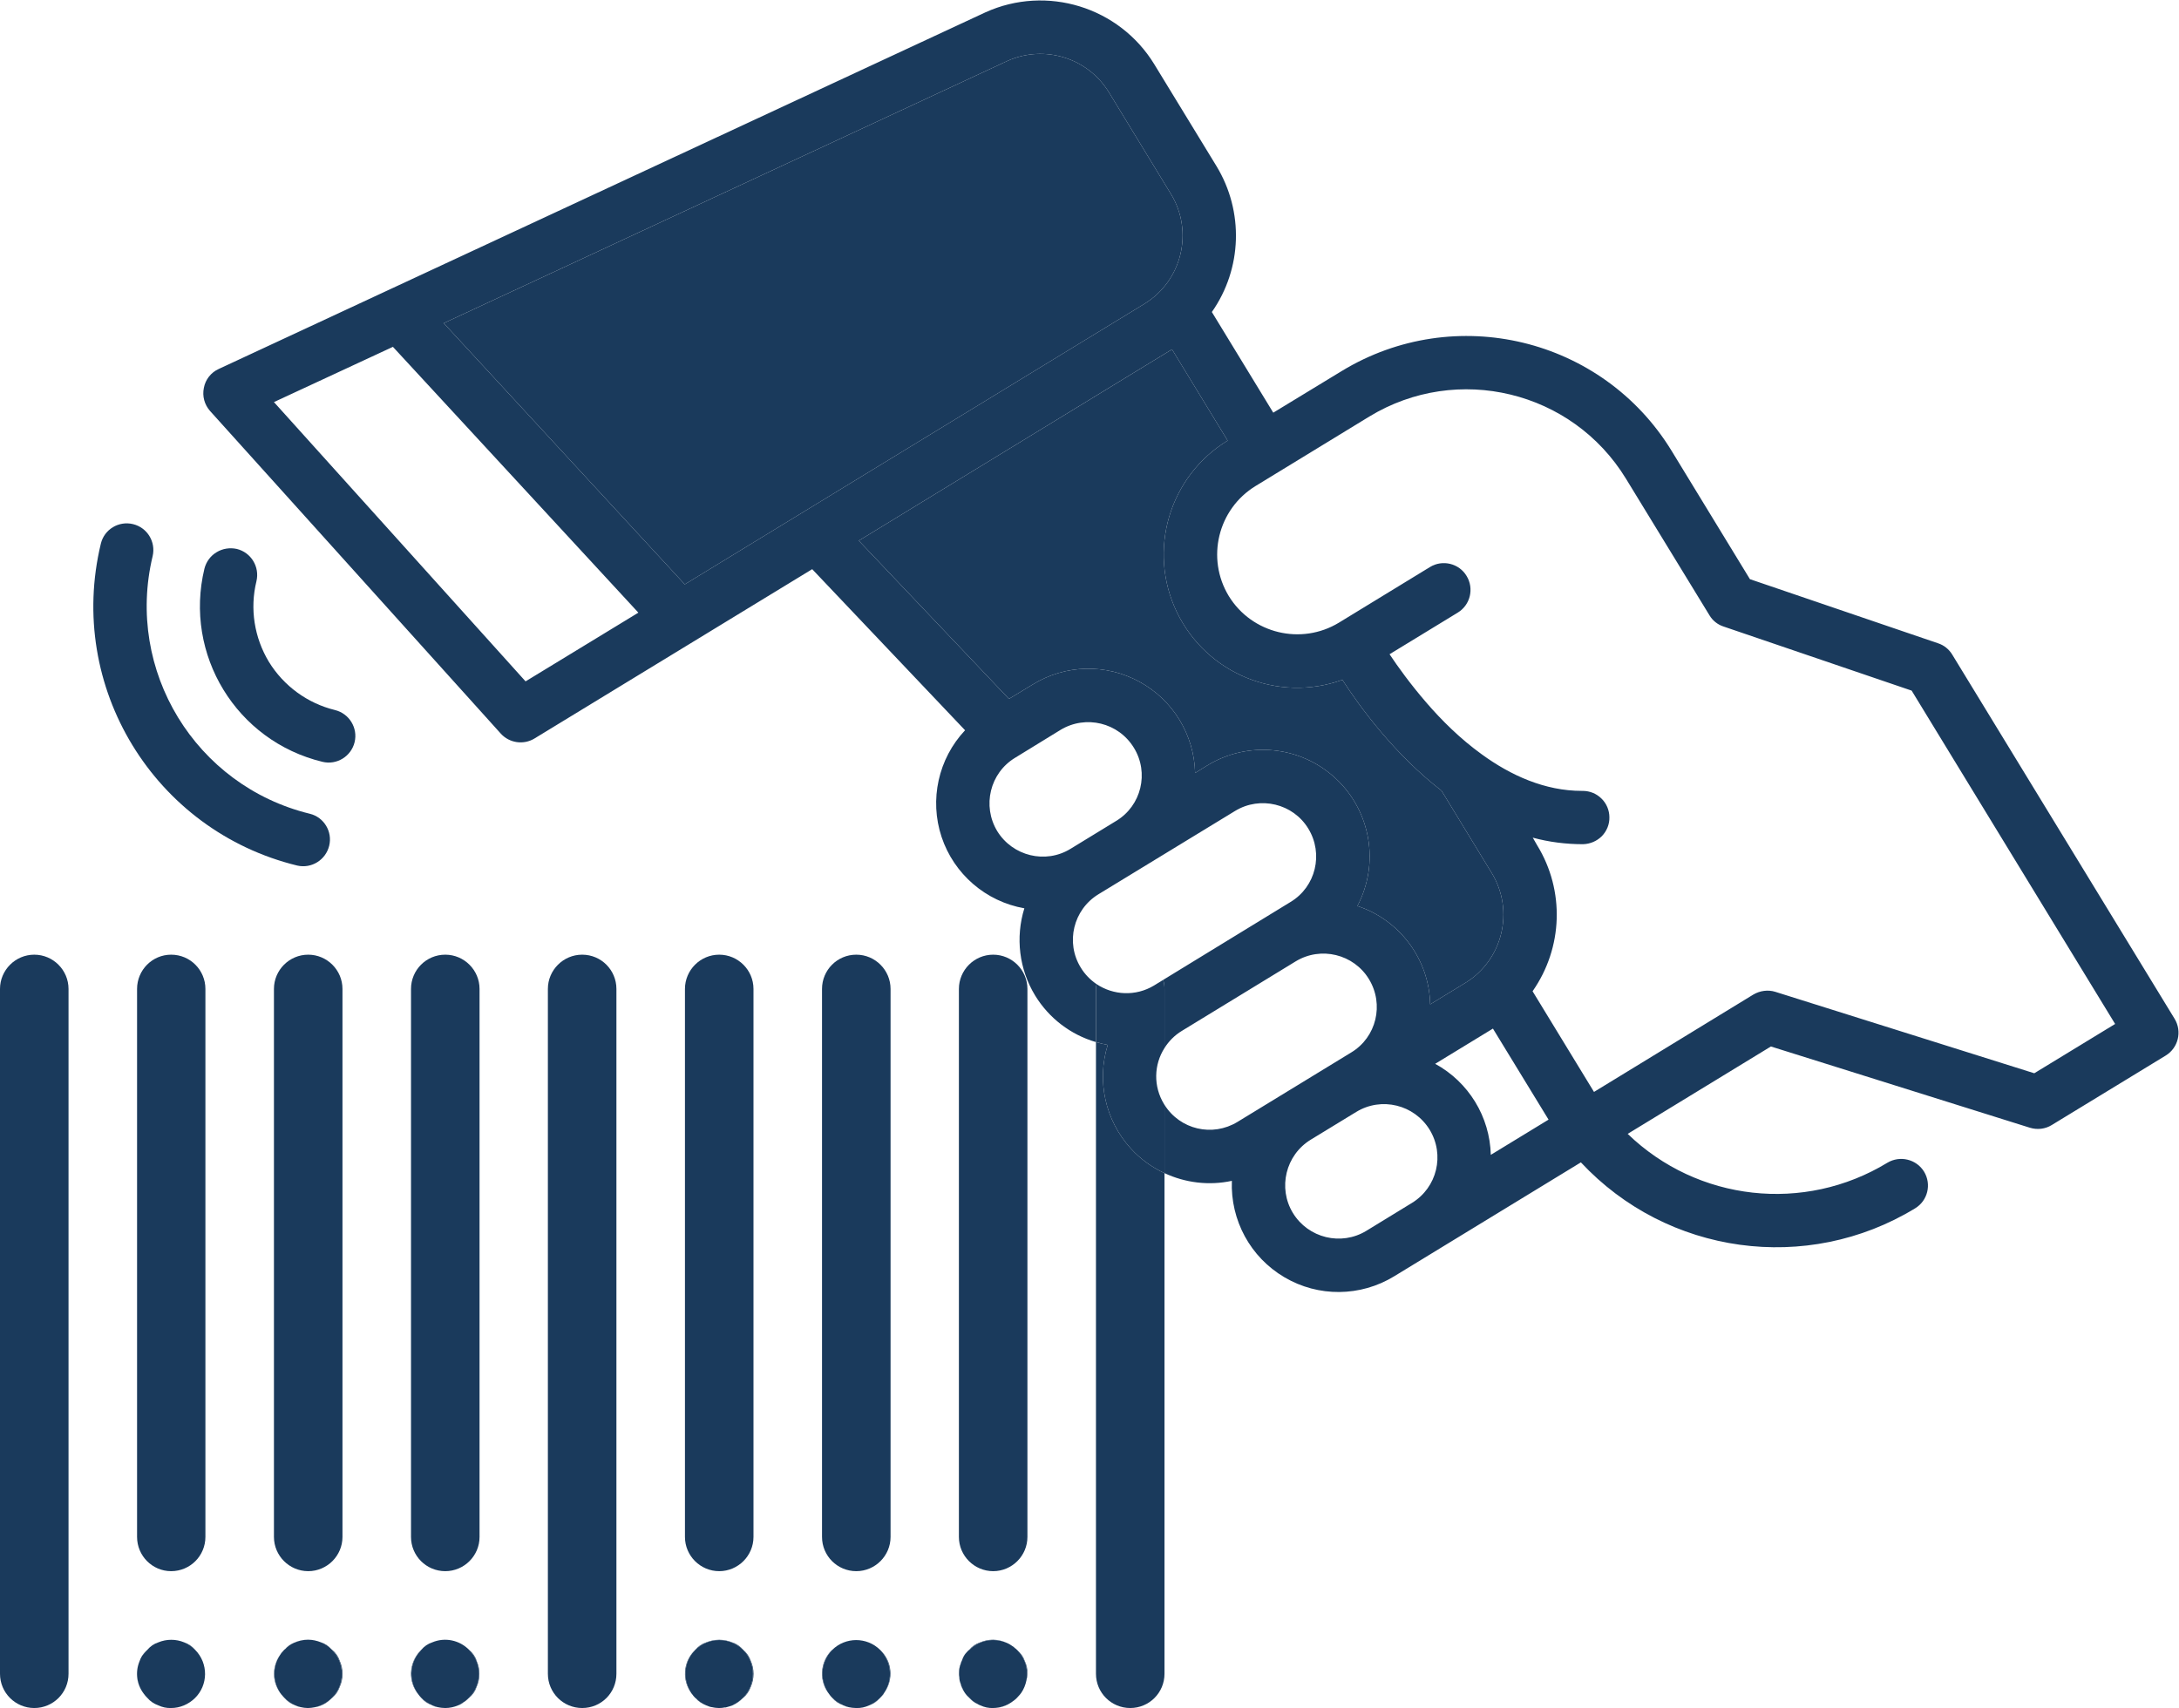
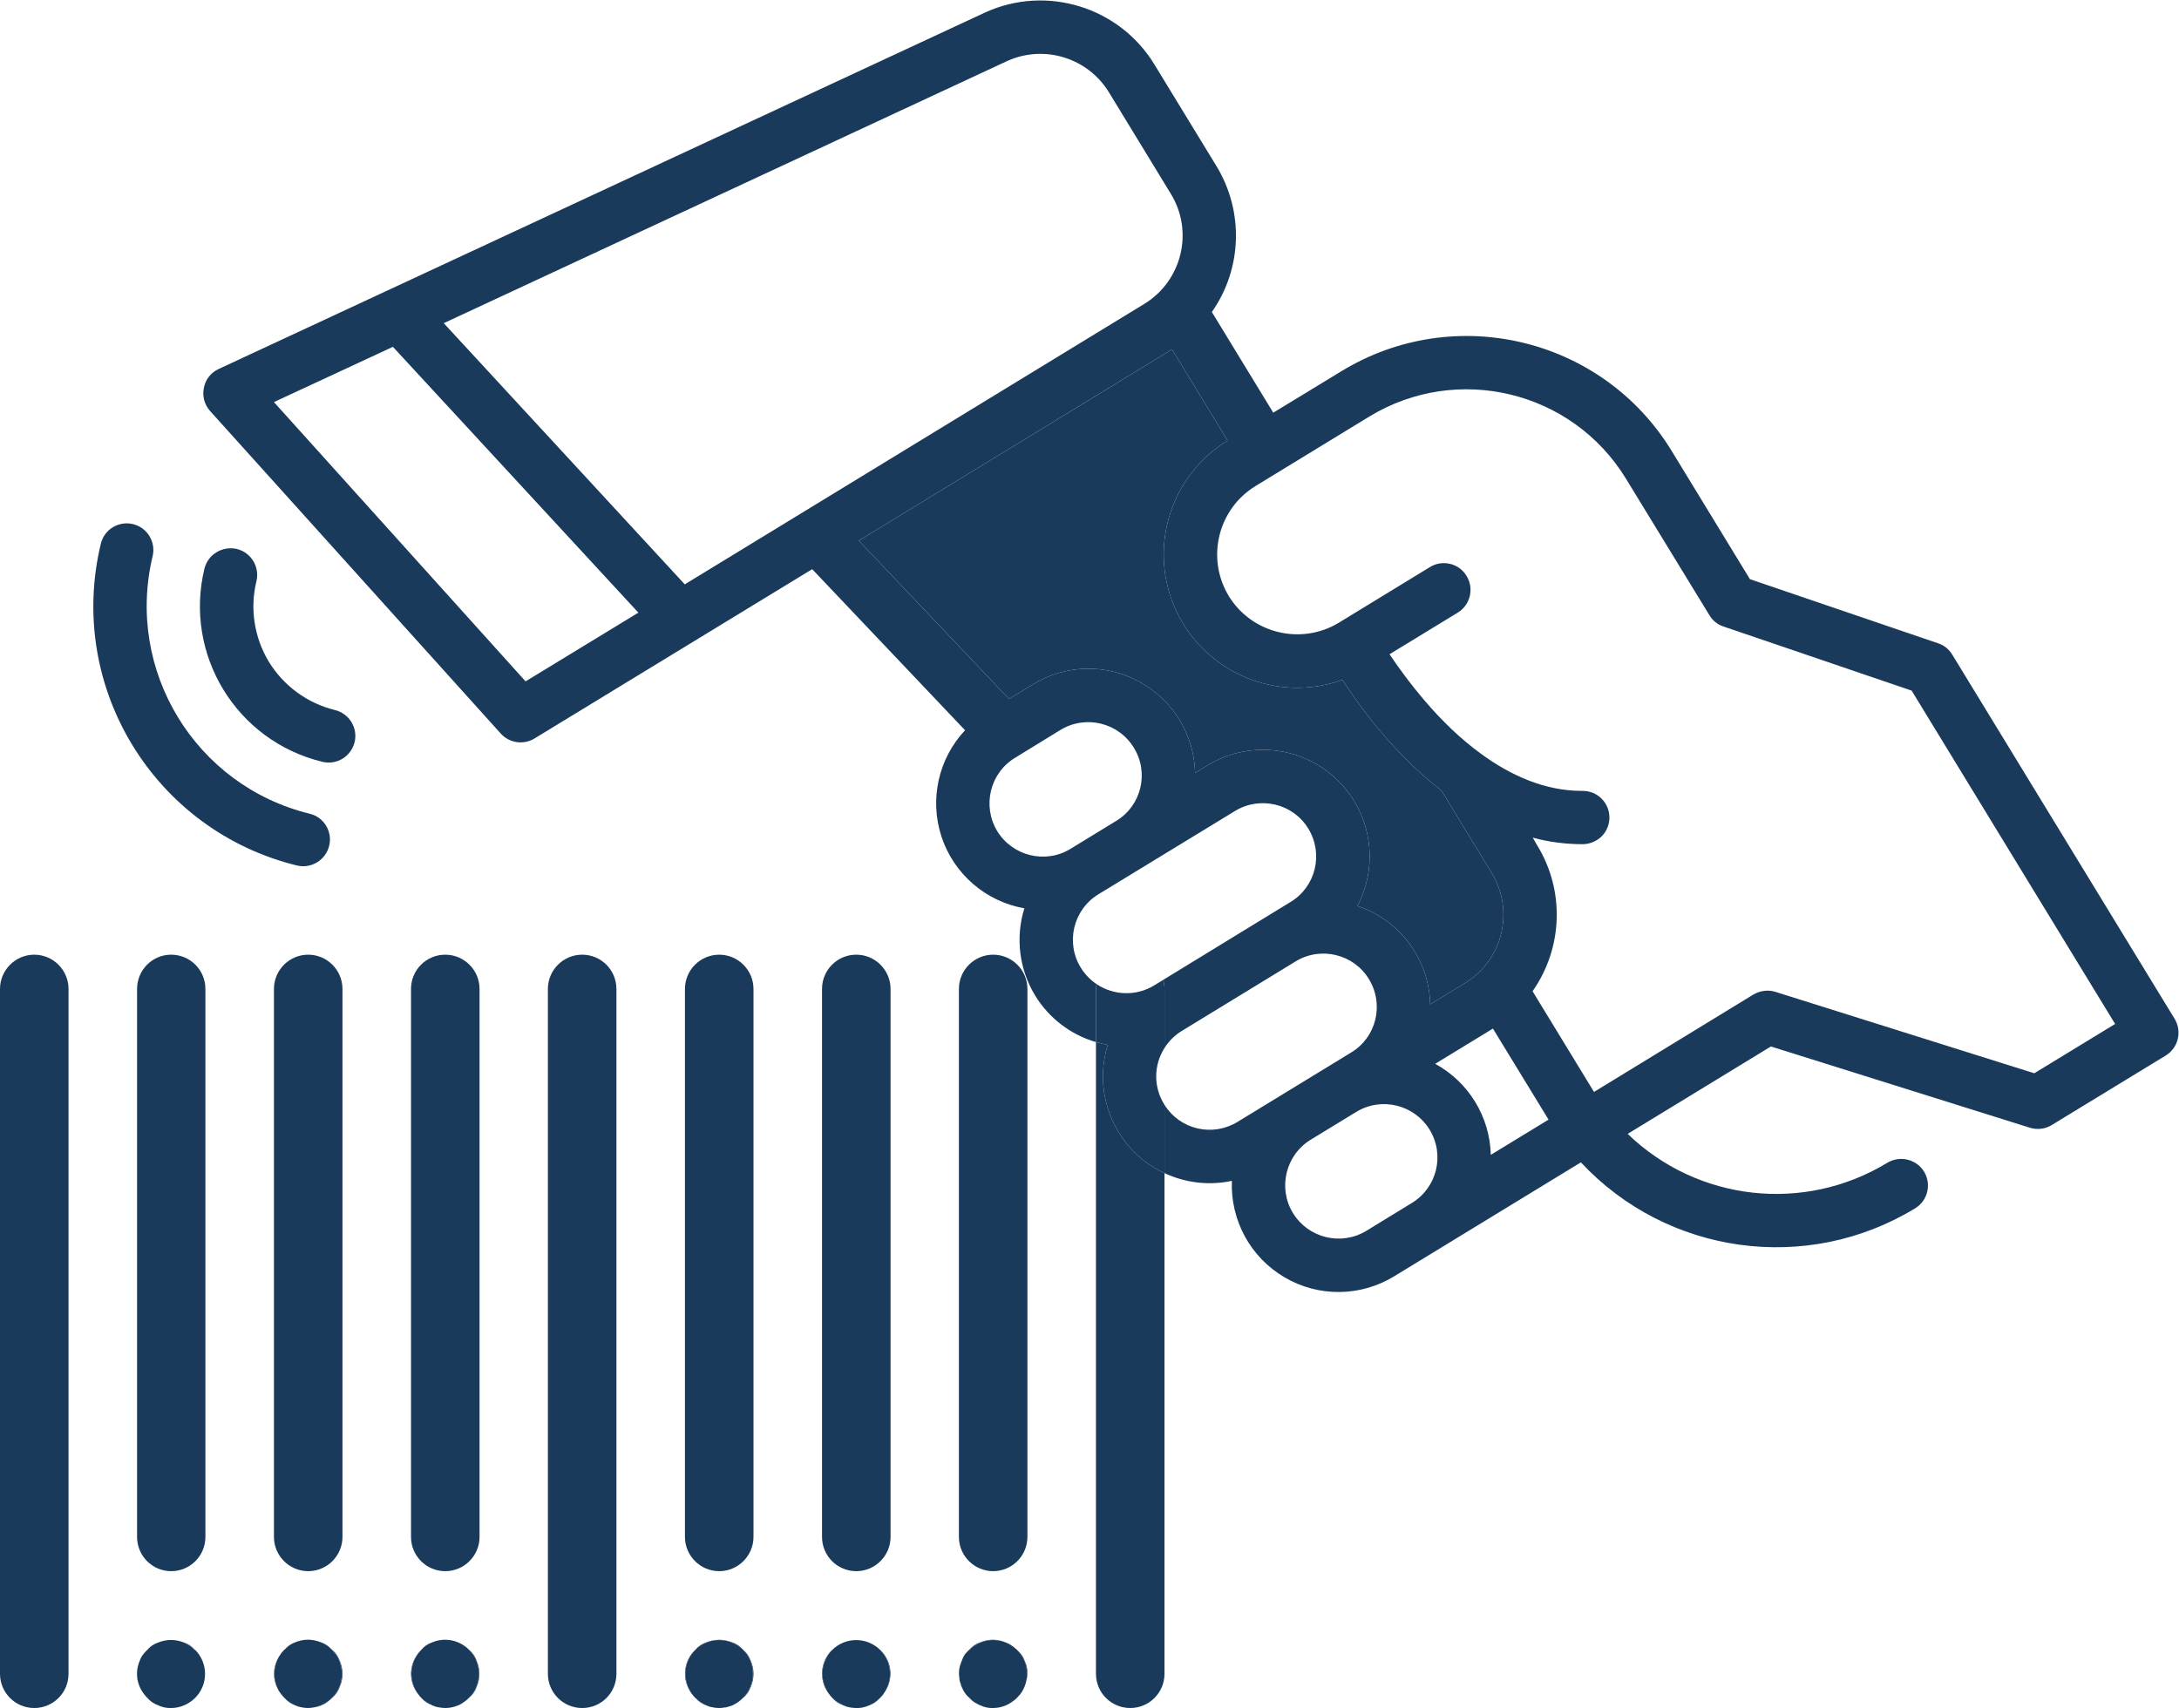
<svg xmlns="http://www.w3.org/2000/svg" xmlns:ns1="http://sodipodi.sourceforge.net/DTD/sodipodi-0.dtd" xmlns:ns2="http://www.inkscape.org/namespaces/inkscape" version="1.1" id="svg2" xml:space="preserve" width="150.88" height="118.293" viewBox="0 0 150.88 118.293" ns1:docname="RintracciabilitaÌ€ ricambio.eps">
  <defs id="defs6" />
  <ns1:namedview pagecolor="#ffffff" bordercolor="#666666" borderopacity="1" objecttolerance="10" gridtolerance="10" guidetolerance="10" ns2:pageopacity="0" ns2:pageshadow="2" ns2:window-width="640" ns2:window-height="480" id="namedview4" />
  <g id="g10" ns2:groupmode="layer" ns2:label="ink_ext_XXXXXX" transform="matrix(1.333,0,0,-1.333,0,118.293)">
    <g id="g12" transform="scale(0.1)">
      <path d="m 611.305,569.41 c 15.398,-32 52.593,-47.297 85.996,-35.199 9.097,-14.102 26.902,-38.5 51.504,-57.598 l 26.093,-42.8 c 11.903,-19.602 5.704,-45.204 -13.8,-57.102 l -18.196,-11.102 c -0.504,23.305 -15.703,43.801 -37.8,51.102 11.601,22.102 7.003,49.199 -11.204,66.203 -18.203,16.996 -45.496,19.801 -66.793,6.801 l -6.3,-3.902 c -0.508,19.898 -11.504,37.902 -28.907,47.398 -17.402,9.504 -38.496,9.004 -55.402,-1.395 l -12.398,-7.5 -78,82.196 162.707,99.398 28.894,-47.394 C 607.398,640.012 595.902,601.512 611.305,569.41" style="fill:#1a3a5c;fill-opacity:1;fill-rule:nonzero;stroke:none" id="path14" />
-       <path d="M 355.703,583.813 230.504,719.516 523.402,855.813 c 19.102,8.503 41.602,1.597 52.598,-16.297 l 32.195,-52.805 c 12.004,-19.598 5.801,-45.199 -13.797,-57.195 L 355.703,583.813" style="fill:#1a3a5c;fill-opacity:1;fill-rule:nonzero;stroke:none" id="path16" />
      <path d="m 604.898,373.617 v -30.703 c -5.5,-8.605 -5.902,-19.902 -0.199,-29.199 0.102,-0.098 0.102,-0.207 0.199,-0.305 v -35.496 c -6.496,2.996 -12.5,7.293 -17.5,12.801 -13.3,14.601 -17.793,35.098 -11.996,53.801 -2.097,0.398 -4.097,0.898 -6.101,1.492 v 27.609 c 0,0.899 0.097,1.699 0.304,2.5 8.7,-5.801 20.293,-6.504 29.891,-0.703 l 4.707,2.899 c 0.496,-1.504 0.695,-3.106 0.695,-4.696" style="fill:#1a3a5c;fill-opacity:1;fill-rule:nonzero;stroke:none" id="path18" />
      <path d="m 587.398,290.715 c 5,-5.508 11.004,-9.805 17.5,-12.801 V 17.816 c 0,-9.902 -8,-17.805 -17.793,-17.805 -9.804,0 -17.804,7.902 -17.804,17.805 V 346.008 c 2.004,-0.594 4.004,-1.094 6.101,-1.492 -5.797,-18.703 -1.304,-39.2 11.996,-53.801" style="fill:#1a3a5c;fill-opacity:1;fill-rule:nonzero;stroke:none" id="path20" />
      <path d="m 530.504,7.914 c -0.5,-0.703 -1.008,-1.301 -1.606,-1.906 0.598,0.605 1.106,1.203 1.606,1.906" style="fill:#1a3a5c;fill-opacity:1;fill-rule:nonzero;stroke:none" id="path22" />
      <path d="m 528.695,29.809 c 1.602,-1.398 2.903,-3.195 3.606,-5.293 1.004,-2.102 1.504,-4.406 1.394,-6.699 0,-1.203 -0.195,-2.305 -0.5,-3.398 1.008,5.293 -0.398,11.094 -4.5,15.391" style="fill:#1a3a5c;fill-opacity:1;fill-rule:nonzero;stroke:none" id="path24" />
-       <path d="m 526.305,31.918 c 0.191,-0.207 0.496,-0.305 0.691,-0.606 -0.195,0.301 -0.5,0.496 -0.691,0.606" style="fill:#1a3a5c;fill-opacity:1;fill-rule:nonzero;stroke:none" id="path26" />
      <path d="m 522.602,34.016 c 1.296,-0.508 2.5,-1.199 3.703,-2.098 -1.203,0.898 -2.407,1.59 -3.703,2.098" style="fill:#1a3a5c;fill-opacity:1;fill-rule:nonzero;stroke:none" id="path28" />
      <path d="m 515.902,71.117 c -9.804,0 -17.8,7.996 -17.8,17.793 V 373.617 c 0,9.793 7.996,17.797 17.8,17.797 9.793,0 17.793,-8.004 17.793,-17.797 V 88.91 c 0,-9.797 -8,-17.793 -17.793,-17.793" style="fill:#1a3a5c;fill-opacity:1;fill-rule:nonzero;stroke:none" id="path30" />
      <path d="m 515.902,0.012 c 3.594,0.098 7,1.203 9.793,3.203 -2.793,-2.098 -6.297,-3.203 -9.793,-3.203" style="fill:#1a3a5c;fill-opacity:1;fill-rule:nonzero;stroke:none" id="path32" />
      <path d="m 507.797,2.113 c 0.398,-0.305 0.898,-0.5 1.406,-0.703 -0.508,0.105 -0.898,0.398 -1.406,0.703" style="fill:#1a3a5c;fill-opacity:1;fill-rule:nonzero;stroke:none" id="path34" />
      <path d="m 503.402,30.207 c 1.496,1.809 3.496,3.203 5.696,3.906 4.402,1.895 9.304,1.797 13.504,-0.098 -6.407,2.598 -13.907,1.301 -19.102,-3.809 h -0.098" style="fill:#1a3a5c;fill-opacity:1;fill-rule:nonzero;stroke:none" id="path36" />
      <path d="m 503.5,5.316 c 1.301,-1.301 2.695,-2.5 4.297,-3.203 -1.699,0.703 -3.098,1.797 -4.297,3.203" style="fill:#1a3a5c;fill-opacity:1;fill-rule:nonzero;stroke:none" id="path38" />
      <path d="m 501.398,7.609 c 0.598,-0.801 1.301,-1.602 2.102,-2.293 -0.801,0.691 -1.504,1.395 -2.102,2.293" style="fill:#1a3a5c;fill-opacity:1;fill-rule:nonzero;stroke:none" id="path40" />
      <path d="m 501.098,27.707 c 0.3,0.508 0.703,0.91 1.101,1.309 -0.398,-0.398 -0.703,-0.906 -1.101,-1.309" style="fill:#1a3a5c;fill-opacity:1;fill-rule:nonzero;stroke:none" id="path42" />
      <path d="m 528.695,29.809 c 4.102,-4.297 5.508,-10.098 4.5,-15.391 -0.496,-2.402 -1.394,-4.609 -2.691,-6.504 -0.5,-0.703 -1.008,-1.301 -1.606,-1.906 -0.894,-1.094 -2,-1.992 -3.203,-2.793 -2.793,-2 -6.199,-3.105 -9.793,-3.203 -2.304,-0.098 -4.597,0.402 -6.699,1.398 -0.508,0.203 -1.008,0.398 -1.406,0.703 -1.602,0.703 -2.996,1.902 -4.297,3.203 -0.801,0.691 -1.504,1.492 -2.102,2.293 -0.398,0.605 -0.796,1.203 -1.101,1.809 -0.098,0.195 -0.293,0.391 -0.293,0.691 -0.203,0.305 -0.305,0.605 -0.399,0.898 -0.207,0.508 -0.402,0.91 -0.507,1.406 -0.5,1.203 -0.793,2.394 -0.793,3.703 -0.203,1.699 -0.11,3.398 0.195,5.098 0.098,0.496 0.305,1.094 0.496,1.602 0.102,0.594 0.305,1.199 0.609,1.699 0.399,1.199 0.899,2.195 1.493,3.191 0.398,0.402 0.703,0.91 1.101,1.309 0.403,0.5 0.805,0.898 1.203,1.191 h 0.098 c 5.195,5.109 12.695,6.406 19.102,3.809 1.296,-0.508 2.5,-1.199 3.703,-2.098 0.191,-0.109 0.496,-0.305 0.691,-0.606 0.508,-0.305 0.906,-0.703 1.309,-1.105 0.097,-0.098 0.293,-0.195 0.39,-0.398" style="fill:#1a3a5c;fill-opacity:1;fill-rule:nonzero;stroke:none" id="path44" />
      <path d="M 501.398,7.609 C 500.902,8.215 500.602,8.812 500.297,9.418 500.602,8.812 501,8.215 501.398,7.609" style="fill:#1a3a5c;fill-opacity:1;fill-rule:nonzero;stroke:none" id="path46" />
      <path d="m 501.098,27.707 c -0.594,-0.996 -1.094,-1.992 -1.493,-3.191 0.399,1.199 0.797,2.195 1.493,3.191" style="fill:#1a3a5c;fill-opacity:1;fill-rule:nonzero;stroke:none" id="path48" />
      <path d="m 499.605,11.008 c 0.094,-0.293 0.196,-0.594 0.399,-0.898 -0.508,0.703 -0.801,1.504 -0.906,2.305 0.105,-0.496 0.3,-0.898 0.507,-1.406" style="fill:#1a3a5c;fill-opacity:1;fill-rule:nonzero;stroke:none" id="path50" />
      <path d="m 498.996,22.816 c -0.191,-0.508 -0.398,-1.105 -0.496,-1.602 0,0.594 0.195,1.094 0.496,1.602" style="fill:#1a3a5c;fill-opacity:1;fill-rule:nonzero;stroke:none" id="path52" />
      <path d="m 498.102,17.816 c 0,1.094 0,2.293 0.398,3.398 -0.305,-1.699 -0.398,-3.398 -0.195,-5.098 -0.203,0.594 -0.203,1.094 -0.203,1.699" style="fill:#1a3a5c;fill-opacity:1;fill-rule:nonzero;stroke:none" id="path54" />
      <path d="m 459.301,7.914 c 4.597,6.797 3.902,16.199 -2.102,22.293 6.301,-5.898 7.102,-15.398 2.102,-22.293" style="fill:#1a3a5c;fill-opacity:1;fill-rule:nonzero;stroke:none" id="path56" />
      <path d="m 457.199,5.316 c 0.805,0.801 1.5,1.699 2.102,2.598 -0.305,-0.703 -0.801,-1.301 -1.403,-1.906 -0.199,-0.195 -0.496,-0.496 -0.699,-0.691" style="fill:#1a3a5c;fill-opacity:1;fill-rule:nonzero;stroke:none" id="path58" />
      <path d="m 457,5.109 c -1.398,-1.602 -3.203,-2.898 -5.199,-3.594 1.898,0.898 3.703,2.102 5.199,3.594" style="fill:#1a3a5c;fill-opacity:1;fill-rule:nonzero;stroke:none" id="path60" />
      <path d="m 444.801,391.414 c 9.797,0 17.801,-8.004 17.801,-17.797 V 88.91 c 0,-9.797 -8.004,-17.793 -17.801,-17.793 -9.899,0 -17.801,7.996 -17.801,17.793 V 373.617 c 0,9.793 7.902,17.797 17.801,17.797" style="fill:#1a3a5c;fill-opacity:1;fill-rule:nonzero;stroke:none" id="path62" />
      <path d="m 444.598,0.012 c -1.196,0 -2.297,0.098 -3.399,0.402 1.102,-0.207 2.203,-0.402 3.399,-0.402" style="fill:#1a3a5c;fill-opacity:1;fill-rule:nonzero;stroke:none" id="path64" />
      <path d="M 438.004,1.41 C 438.996,1.008 440,0.715 441,0.414 c -1,0.195 -2.004,0.496 -2.996,0.996" style="fill:#1a3a5c;fill-opacity:1;fill-rule:nonzero;stroke:none" id="path66" />
      <path d="m 432.301,5.316 c 1.597,-1.602 3.5,-2.902 5.597,-3.801 -2.195,0.695 -4.101,1.992 -5.597,3.801" style="fill:#1a3a5c;fill-opacity:1;fill-rule:nonzero;stroke:none" id="path68" />
      <path d="m 457.199,30.207 c 6.004,-6.094 6.699,-15.496 2.102,-22.293 -0.602,-0.898 -1.297,-1.797 -2.102,-2.598 -0.101,-0.109 -0.101,-0.109 -0.199,-0.207 -1.496,-1.492 -3.301,-2.695 -5.199,-3.594 -0.102,0 -0.199,-0.105 -0.305,-0.105 -2.098,-0.996 -4.398,-1.496 -6.695,-1.398 -0.102,0 -0.102,0 -0.203,0 -1.196,0 -2.297,0.195 -3.399,0.402 -0.101,-0.098 -0.101,-0.098 -0.199,0 -1,0.301 -2.004,0.594 -2.996,0.996 l -0.106,0.105 c -2.097,0.898 -4,2.199 -5.597,3.801 -0.602,0.594 -1.102,1.199 -1.5,1.797 -2.301,2.996 -3.602,6.797 -3.602,10.898 0.102,4.598 1.903,9.004 5.102,12.195 6.898,6.809 18,6.809 24.898,0" style="fill:#1a3a5c;fill-opacity:1;fill-rule:nonzero;stroke:none" id="path70" />
      <path d="m 430.801,7.113 c -5.403,6.602 -5,16.297 0.898,22.598 0.199,0.203 0.399,0.301 0.602,0.496 -3.199,-3.191 -5,-7.598 -5.102,-12.195 0,-4.101 1.301,-7.902 3.602,-10.898" style="fill:#1a3a5c;fill-opacity:1;fill-rule:nonzero;stroke:none" id="path72" />
      <path d="m 386,5.316 c 6.801,6.797 6.801,17.996 0.098,24.891 1.8,-1.492 3.101,-3.398 3.902,-5.691 1.898,-4.309 1.898,-9.199 0,-13.508 -0.801,-2.195 -2.102,-4.199 -3.902,-5.691 H 386" style="fill:#1a3a5c;fill-opacity:1;fill-rule:nonzero;stroke:none" id="path74" />
      <path d="m 380.398,34.113 c 2.204,-0.703 4.2,-2.098 5.7,-3.906 -6.996,6.809 -17.996,6.809 -25,0 1.504,1.809 3.5,3.203 5.703,3.906 4.398,1.797 9.199,1.797 13.597,0" style="fill:#1a3a5c;fill-opacity:1;fill-rule:nonzero;stroke:none" id="path76" />
      <path d="m 380.504,1.41 c 1.898,1.004 3.695,2.207 5.297,3.699 -1.5,-1.602 -3.301,-2.801 -5.297,-3.699" style="fill:#1a3a5c;fill-opacity:1;fill-rule:nonzero;stroke:none" id="path78" />
      <path d="m 373.598,391.414 c 9.804,0 17.8,-8.004 17.8,-17.797 V 88.91 c 0,-9.797 -7.996,-17.793 -17.8,-17.793 -9.801,0 -17.797,7.996 -17.797,17.793 V 373.617 c 0,9.793 7.996,17.797 17.797,17.797" style="fill:#1a3a5c;fill-opacity:1;fill-rule:nonzero;stroke:none" id="path80" />
      <path d="m 377.301,0.414 c -0.301,0 -0.5,-0.098 -0.805,-0.098 0.305,0 0.504,0 0.805,0.098" style="fill:#1a3a5c;fill-opacity:1;fill-rule:nonzero;stroke:none" id="path82" />
      <path d="m 373.402,0.012 c -1.101,0 -2.203,0.098 -3.3,0.402 0.996,-0.207 2.199,-0.402 3.3,-0.402" style="fill:#1a3a5c;fill-opacity:1;fill-rule:nonzero;stroke:none" id="path84" />
      <path d="m 361.398,5.109 c 1.5,-1.602 3.403,-2.801 5.403,-3.699 -2.102,0.801 -4,2 -5.403,3.699" style="fill:#1a3a5c;fill-opacity:1;fill-rule:nonzero;stroke:none" id="path86" />
      <path d="m 360.602,29.711 h 0.101 c -3.004,-3.098 -4.605,-7.297 -4.605,-11.699 -0.098,-3.801 1.101,-7.402 3.101,-10.402 -4.898,6.602 -4.5,16.008 1.403,22.102" style="fill:#1a3a5c;fill-opacity:1;fill-rule:nonzero;stroke:none" id="path88" />
      <path d="M 385.801,5.109 C 384.199,3.617 382.402,2.414 380.504,1.41 379.5,1.008 378.402,0.715 377.301,0.414 377,0.316 376.801,0.316 376.496,0.316 c -0.992,-0.207 -1.898,-0.305 -2.898,-0.305 -0.098,0 -0.098,0 -0.196,0 -1.101,0 -2.304,0.195 -3.3,0.402 -1.106,0.098 -2.204,0.496 -3.301,0.996 -2,0.898 -3.903,2.098 -5.403,3.699 -0.101,0 -0.199,0.098 -0.3,0.207 -0.594,0.594 -1.098,1.199 -1.5,1.797 -0.098,0.195 -0.2,0.398 -0.399,0.496 -2,3 -3.199,6.602 -3.101,10.402 0,4.402 1.601,8.602 4.605,11.699 0.199,0.203 0.297,0.301 0.395,0.496 7.004,6.809 18.004,6.809 25,0 6.703,-6.894 6.703,-18.094 -0.098,-24.891 -0.098,-0.109 -0.098,-0.109 -0.199,-0.207" style="fill:#1a3a5c;fill-opacity:1;fill-rule:nonzero;stroke:none" id="path90" />
      <path d="m 359.199,7.609 c 0.199,-0.098 0.301,-0.301 0.399,-0.496 -0.2,0.195 -0.399,0.301 -0.399,0.496" style="fill:#1a3a5c;fill-opacity:1;fill-rule:nonzero;stroke:none" id="path92" />
      <path d="m 320.199,17.816 c 0,-9.902 -7.898,-17.805 -17.797,-17.805 -9.8,0 -17.804,7.902 -17.804,17.805 V 373.617 c 0,9.793 8.004,17.797 17.804,17.797 9.899,0 17.797,-8.004 17.797,-17.797 V 17.816" style="fill:#1a3a5c;fill-opacity:1;fill-rule:nonzero;stroke:none" id="path94" />
      <path d="m 243.598,5.316 c 6.906,6.797 6.906,17.996 0.101,24.891 1.805,-1.492 3.199,-3.398 3.903,-5.691 1.898,-4.309 1.898,-9.199 0,-13.508 -0.704,-2.195 -2.098,-4.199 -3.903,-5.691 h -0.101" style="fill:#1a3a5c;fill-opacity:1;fill-rule:nonzero;stroke:none" id="path96" />
      <path d="m 240.801,3.012 c 0.898,0.605 1.801,1.297 2.601,2.098 -0.8,-0.898 -1.703,-1.602 -2.601,-2.098" style="fill:#1a3a5c;fill-opacity:1;fill-rule:nonzero;stroke:none" id="path98" />
      <path d="m 240.801,3.012 c -0.899,-0.801 -1.805,-1.301 -2.797,-1.602 0.992,0.508 1.898,1.004 2.797,1.602" style="fill:#1a3a5c;fill-opacity:1;fill-rule:nonzero;stroke:none" id="path100" />
      <path d="m 231.297,71.117 c -9.899,0 -17.797,7.996 -17.797,17.793 V 373.617 c 0,9.793 7.898,17.797 17.797,17.797 9.801,0 17.805,-8.004 17.805,-17.797 V 88.91 c 0,-9.797 -8.004,-17.793 -17.805,-17.793" style="fill:#1a3a5c;fill-opacity:1;fill-rule:nonzero;stroke:none" id="path102" />
-       <path d="m 231.199,0.012 c -1.199,0 -2.402,0.098 -3.5,0.402 1.098,-0.207 2.301,-0.402 3.5,-0.402" style="fill:#1a3a5c;fill-opacity:1;fill-rule:nonzero;stroke:none" id="path104" />
      <path d="m 224.5,1.41 c 1.004,-0.402 1.996,-0.695 3,-0.996 -1.102,0.195 -2.102,0.496 -3,0.996" style="fill:#1a3a5c;fill-opacity:1;fill-rule:nonzero;stroke:none" id="path106" />
      <path d="m 218.797,5.316 c 1.601,-1.602 3.504,-2.902 5.601,-3.801 -2.199,0.695 -4.097,1.992 -5.601,3.801" style="fill:#1a3a5c;fill-opacity:1;fill-rule:nonzero;stroke:none" id="path108" />
      <path d="m 218.797,30.207 c 1.504,1.809 3.504,3.203 5.703,3.906 6.598,2.805 14.199,1.203 19.199,-3.906 6.805,-6.894 6.805,-18.094 -0.101,-24.891 -0.098,-0.109 -0.098,-0.109 -0.196,-0.207 -0.8,-0.801 -1.703,-1.492 -2.601,-2.098 -0.899,-0.598 -1.805,-1.094 -2.797,-1.602 -2.102,-0.898 -4.406,-1.398 -6.707,-1.398 h -0.098 c -1.199,0 -2.402,0.195 -3.5,0.402 0,0 -0.097,0 -0.199,0 -1.004,0.301 -1.996,0.594 -3,0.996 0,0 -0.102,0 -0.102,0.105 -2.097,0.898 -4,2.199 -5.601,3.801 -0.496,0.594 -1.098,1.199 -1.496,1.797 -2.301,2.996 -3.602,6.797 -3.602,10.898 0.098,4.297 1.699,8.504 4.602,11.602 0.101,0.195 0.297,0.398 0.496,0.594" style="fill:#1a3a5c;fill-opacity:1;fill-rule:nonzero;stroke:none" id="path110" />
      <path d="m 218.203,29.613 h 0.098 c -2.903,-3.098 -4.504,-7.305 -4.602,-11.602 0,-4.101 1.301,-7.902 3.602,-10.898 -5.403,6.602 -5,16.199 0.902,22.5" style="fill:#1a3a5c;fill-opacity:1;fill-rule:nonzero;stroke:none" id="path112" />
      <path d="m 113.598,695.711 398.3,185.305 c 31.797,14.398 69.5,2.797 87.707,-27.004 l 32.293,-52.899 c 14.297,-23.504 13.399,-53.3 -2.402,-75.8 l 31.902,-52.301 35.5,21.601 c 58.797,35.801 135.5,17.297 171.407,-41.402 L 909,586.512 l 97.7,-33.301 c 3.1,-0.996 5.7,-3.102 7.4,-5.898 l 115.5,-189.204 c 4,-6.593 1.9,-15.097 -4.6,-19.093 l -59.2,-36.102 c -3.4,-2.101 -7.5,-2.598 -11.4,-1.398 l -134.502,42.199 -74.394,-45.402 c 36.297,-35.098 91.695,-41.297 134.898,-15 6.496,3.898 15.102,1.894 19.094,-4.696 3.904,-6.504 1.904,-15 -4.695,-19.004 -56.203,-34.199 -128.703,-24.199 -173.606,23.895 l -96.992,-59.199 c -17.5,-10.692 -39.402,-10.899 -57.004,-0.496 -17.703,10.398 -28.101,29.695 -27.301,50.097 -11.996,-2.597 -24.296,-0.996 -35,4.004 v 35.496 c 8.106,-12.898 24.903,-16.797 37.899,-8.894 l 59.101,36.093 c 13.106,7.899 17.2,25 9.2,38.106 -7.903,12.996 -25,17.195 -38.094,9.199 l -59.106,-36.105 c -3.796,-2.293 -6.793,-5.399 -9,-8.895 v 30.703 c 0,1.59 -0.199,3.192 -0.695,4.696 l 66.199,40.5 c 13.098,7.898 17.2,25 9.203,38.097 -7.902,13 -25,17.102 -38.007,9.199 l -70.996,-43.296 c -13.098,-8 -17.2,-25.098 -9.204,-38.098 2.102,-3.5 5,-6.402 8.207,-8.598 -0.207,-0.801 -0.304,-1.601 -0.304,-2.5 v -27.609 c -13.106,3.801 -24.403,12.402 -31.602,24.199 -8.301,13.606 -10.301,30.106 -5.594,45.305 -20,3.5 -36.601,17.801 -43.007,37.097 -6.399,19.301 -1.7,40.602 12.207,55.403 l -79.407,83.699 -144.296,-87.996 c -5.602,-3.402 -13.004,-2.402 -17.5,2.598 l -151,167.601 c -2.903,3.301 -4.102,7.699 -3.2,11.996 0.797,4.305 3.696,8.004 7.696,9.801 z m 116.906,23.805 125.199,-135.703 238.695,145.703 c 19.598,11.996 25.801,37.597 13.797,57.195 L 576,839.516 c -10.996,17.894 -33.496,24.8 -52.598,16.297 z M 627.105,489.715 c 21.297,13 48.59,10.195 66.793,-6.801 18.207,-17.004 22.805,-44.101 11.204,-66.203 22.097,-7.301 37.296,-27.797 37.8,-51.102 l 18.196,11.102 c 19.504,11.898 25.703,37.5 13.8,57.102 l -26.093,42.8 c -24.602,19.098 -42.407,43.496 -51.504,57.598 -33.403,-12.098 -70.598,3.199 -85.996,35.199 -15.403,32.102 -3.907,70.602 26.394,89.106 l -28.894,47.394 -162.707,-99.398 78,-82.196 12.398,7.5 c 16.906,10.399 38,10.899 55.402,1.395 17.403,-9.496 28.399,-27.5 28.907,-47.398 z M 579.801,460.91 c 13.101,7.903 17.195,25 9.195,38.004 -7.996,13.102 -25,17.195 -38.094,9.297 l -23.601,-14.496 c -13.098,-7.902 -17.199,-25 -9.297,-38.102 7.996,-13.004 25.098,-17.203 38.094,-9.199 z m 91.797,-203.699 c 8.007,-13.098 25.105,-17.199 38.101,-9.297 l 23.703,14.5 c 13.098,8 17.2,25 9.2,38.098 -7.997,12.996 -25,17.195 -38.106,9.199 l -23.594,-14.395 c -13.105,-8.007 -17.207,-25.109 -9.304,-38.105 z m -33.293,320.504 c 11.992,-19.504 37.597,-25.699 57.199,-13.801 l 47.293,28.899 c 6.504,4 15.105,1.902 19.004,-4.602 4.004,-6.5 2.004,-15.098 -4.602,-19.098 l -35.398,-21.601 c 4.394,-6.602 10.898,-15.602 19.004,-25 8,-9.301 17.793,-18.996 28.894,-27 15.102,-10.996 32.805,-19 52.004,-19 h 0.402 c 3.7,0 7.196,-1.403 9.793,-4 2.598,-2.5 4.102,-6.098 4.102,-9.699 0.098,-3.7 -1.395,-7.2 -3.895,-9.801 -2.609,-2.598 -6.105,-4.098 -9.804,-4.199 -8.801,0 -17.602,1.097 -26.106,3.402 l 2.305,-4.004 c 14.402,-23.496 13.398,-53.199 -2.402,-75.797 l 31.906,-52.305 82.801,50.606 c 3.398,1.992 7.597,2.598 11.394,1.398 l 134.501,-42.304 42,25.605 -105.696,173.195 -97.707,33.301 c -3.098,1.004 -5.692,3.102 -7.293,5.805 l -43.399,71 c -27.902,45.695 -87.609,60.098 -133.3,32.301 L 652.199,634.91 C 632.602,622.914 626.398,597.313 638.305,577.715 Z M 142.301,678.516 273.004,533.41 l 58.598,35.703 -127.5,138.102 z m 662.097,-372.801 -28.894,47.297 -30,-18.301 c 17.398,-9.504 28.394,-27.5 28.894,-47.297 l 30,18.301" style="fill:#1a3a5c;fill-opacity:1;fill-rule:nonzero;stroke:none" id="path114" />
      <path d="m 176.496,24.516 c 1.906,-4.309 1.906,-9.199 0,-13.508 -0.793,-2.195 -2.098,-4.199 -3.894,-5.691 H 172.5 c 6.801,6.797 6.801,17.996 0,24.891 h 0.102 c 1.796,-1.492 3.101,-3.398 3.894,-5.691" style="fill:#1a3a5c;fill-opacity:1;fill-rule:nonzero;stroke:none" id="path116" />
      <path d="m 166.801,34.113 c 2.097,-0.606 3.902,-1.902 5.297,-3.504 -1.496,1.601 -3.399,2.703 -5.297,3.504" style="fill:#1a3a5c;fill-opacity:1;fill-rule:nonzero;stroke:none" id="path118" />
      <path d="m 160.102,71.117 c -9.801,0 -17.801,7.996 -17.801,17.793 V 373.617 c 0,9.793 8,17.797 17.801,17.797 9.8,0 17.796,-8.004 17.796,-17.797 V 88.91 c 0,-9.797 -7.996,-17.793 -17.796,-17.793" style="fill:#1a3a5c;fill-opacity:1;fill-rule:nonzero;stroke:none" id="path120" />
      <path d="m 163.5,0.414 c 3.301,0.703 6.301,2.293 8.801,4.695 -2.399,-2.5 -5.403,-4.199 -8.801,-4.695" style="fill:#1a3a5c;fill-opacity:1;fill-rule:nonzero;stroke:none" id="path122" />
      <path d="m 159.801,0.012 c -1.102,0 -2.199,0.098 -3.199,0.402 1,-0.207 2.097,-0.402 3.199,-0.402" style="fill:#1a3a5c;fill-opacity:1;fill-rule:nonzero;stroke:none" id="path124" />
      <path d="m 160,35.512 c -2.199,0 -4.496,-0.5 -6.699,-1.398 -0.297,-0.098 -0.5,-0.203 -0.801,-0.301 2.301,1.102 4.902,1.699 7.5,1.699" style="fill:#1a3a5c;fill-opacity:1;fill-rule:nonzero;stroke:none" id="path126" />
      <path d="m 147.699,5.316 c 2.301,-2.402 5.305,-4.102 8.699,-4.902 -1.097,0.195 -2.097,0.496 -3.097,0.996 -2.203,0.801 -4.102,2.098 -5.602,3.906" style="fill:#1a3a5c;fill-opacity:1;fill-rule:nonzero;stroke:none" id="path128" />
      <path d="m 152.5,33.812 c -1.598,-0.801 -3.102,-1.797 -4.398,-3.203 1.097,1.406 2.699,2.5 4.398,3.203" style="fill:#1a3a5c;fill-opacity:1;fill-rule:nonzero;stroke:none" id="path130" />
      <path d="m 147,29.613 h 0.098 c -0.602,-0.598 -1.196,-1.301 -1.594,-2.004 0.398,0.703 0.894,1.406 1.496,2.004" style="fill:#1a3a5c;fill-opacity:1;fill-rule:nonzero;stroke:none" id="path132" />
      <path d="m 159.801,0.012 c -1.102,0 -2.199,0.195 -3.199,0.402 -0.106,0 -0.204,0 -0.204,0 -3.394,0.801 -6.398,2.5 -8.699,4.902 -0.5,0.496 -0.898,0.996 -1.301,1.492 -0.199,0.207 -0.398,0.402 -0.496,0.605 -0.101,0.195 -0.3,0.402 -0.398,0.5 -1.906,2.898 -3.004,6.395 -3.004,10.098 0.102,3.504 1.098,6.797 3.004,9.598 0.398,0.703 0.992,1.406 1.594,2.004 0.101,0.195 0.304,0.398 0.504,0.594 0.199,0.207 0.296,0.305 0.5,0.402 1.296,1.406 2.8,2.402 4.398,3.203 0.301,0.098 0.504,0.203 0.801,0.301 2.203,0.898 4.5,1.398 6.699,1.398 2.301,0 4.598,-0.5 6.801,-1.398 1.898,-0.801 3.801,-1.902 5.297,-3.504 0.203,-0.098 0.304,-0.293 0.402,-0.402 6.801,-6.894 6.801,-18.094 0,-24.891 -0.098,-0.109 -0.098,-0.109 -0.199,-0.207 -2.5,-2.402 -5.5,-3.992 -8.801,-4.695 -1.098,-0.207 -2.301,-0.402 -3.398,-0.402 -0.102,0 -0.2,0 -0.301,0" style="fill:#1a3a5c;fill-opacity:1;fill-rule:nonzero;stroke:none" id="path134" />
      <path d="M 145.902,7.414 C 146,7.211 146.199,7.016 146.398,6.809 146.098,7.016 146,7.211 145.902,7.414" style="fill:#1a3a5c;fill-opacity:1;fill-rule:nonzero;stroke:none" id="path136" />
      <path d="m 145.504,7.914 c -4.207,5.898 -4.207,13.797 0,19.695 -1.906,-2.801 -2.902,-6.094 -3.004,-9.598 0,-3.703 1.098,-7.199 3.004,-10.098" style="fill:#1a3a5c;fill-opacity:1;fill-rule:nonzero;stroke:none" id="path138" />
      <path d="m 139.699,543.516 c 7.703,-12.5 20,-21.5 34.297,-25 7.402,-1.805 12.004,-9.305 10.203,-16.7 -1.797,-7.406 -9.297,-12.003 -16.699,-10.203 -44.699,10.797 -72.102,55.7 -61.301,100.403 0.899,3.496 3.102,6.593 6.301,8.496 3.102,1.898 6.898,2.5 10.504,1.703 7.394,-1.801 11.996,-9.301 10.199,-16.801 -3.504,-14.305 -1.105,-29.305 6.496,-41.898" style="fill:#1a3a5c;fill-opacity:1;fill-rule:nonzero;stroke:none" id="path140" />
      <path d="m 95.703,34.113 c 2.195,-0.703 4.199,-2.098 5.695,-3.906 -1.597,1.711 -3.597,3.008 -5.695,3.906" style="fill:#1a3a5c;fill-opacity:1;fill-rule:nonzero;stroke:none" id="path142" />
      <path d="M 106.699,373.617 V 88.91 c 0,-9.797 -7.902,-17.793 -17.797,-17.793 -9.801,0 -17.703,7.996 -17.703,17.793 V 373.617 c 0,9.793 7.902,17.797 17.703,17.797 9.895,0 17.797,-8.004 17.797,-17.797" style="fill:#1a3a5c;fill-opacity:1;fill-rule:nonzero;stroke:none" id="path144" />
      <path d="M 74.703,7.414 C 75.199,6.711 75.801,6.008 76.5,5.316 75.801,6.008 75.199,6.711 74.703,7.414" style="fill:#1a3a5c;fill-opacity:1;fill-rule:nonzero;stroke:none" id="path146" />
      <path d="m 76,29.711 -0.098,-0.098 v 0.098 z" style="fill:#1a3a5c;fill-opacity:1;fill-rule:nonzero;stroke:none" id="path148" />
      <path d="m 75.902,29.613 c -0.801,-0.801 -1.402,-1.699 -2.105,-2.5 0.602,0.898 1.203,1.699 2.105,2.5" style="fill:#1a3a5c;fill-opacity:1;fill-rule:nonzero;stroke:none" id="path150" />
-       <path d="M 101.398,30.207 C 108.301,23.215 108.203,11.918 101.199,5.109 97.898,1.918 93.5,0.012 88.902,0.012 86.602,-0.086 84.301,0.414 82.203,1.41 80,2.211 78.004,3.508 76.5,5.316 75.801,6.008 75.199,6.711 74.703,7.414 71,12.309 70.199,18.617 72.402,24.113 c 0.297,0.996 0.801,2.004 1.395,3 0.703,0.801 1.305,1.699 2.105,2.5 L 76,29.711 c 0.199,0.203 0.297,0.301 0.5,0.496 1.504,1.809 3.5,3.203 5.703,3.906 4.297,1.797 9.199,1.797 13.5,0 2.098,-0.898 4.098,-2.195 5.695,-3.906" style="fill:#1a3a5c;fill-opacity:1;fill-rule:nonzero;stroke:none" id="path152" />
+       <path d="M 101.398,30.207 C 108.301,23.215 108.203,11.918 101.199,5.109 97.898,1.918 93.5,0.012 88.902,0.012 86.602,-0.086 84.301,0.414 82.203,1.41 80,2.211 78.004,3.508 76.5,5.316 75.801,6.008 75.199,6.711 74.703,7.414 71,12.309 70.199,18.617 72.402,24.113 c 0.297,0.996 0.801,2.004 1.395,3 0.703,0.801 1.305,1.699 2.105,2.5 c 0.199,0.203 0.297,0.301 0.5,0.496 1.504,1.809 3.5,3.203 5.703,3.906 4.297,1.797 9.199,1.797 13.5,0 2.098,-0.898 4.098,-2.195 5.695,-3.906" style="fill:#1a3a5c;fill-opacity:1;fill-rule:nonzero;stroke:none" id="path152" />
      <path d="m 161,464.613 c 7.301,-1.8 11.801,-9.3 10,-16.601 -1.801,-7.399 -9.199,-11.996 -16.602,-10.297 -74.296,18.098 -120,92.898 -101.996,167.297 1.797,7.398 9.297,11.898 16.699,10.097 C 76.5,613.313 81,605.91 79.301,598.516 65,539.012 101.496,479.113 161,464.613" style="fill:#1a3a5c;fill-opacity:1;fill-rule:nonzero;stroke:none" id="path154" />
      <path d="M 72.402,24.113 C 70.199,18.617 71,12.309 74.703,7.414 70.902,12.309 70.199,18.617 72.402,24.113" style="fill:#1a3a5c;fill-opacity:1;fill-rule:nonzero;stroke:none" id="path156" />
      <path d="M 17.801,0.012 C 8.004,0.012 0,7.914 0,17.816 V 373.617 c 0,9.793 8.004,17.797 17.801,17.797 9.801,0 17.797,-8.004 17.797,-17.797 V 17.816 c 0,-9.902 -7.996,-17.805 -17.797,-17.805" style="fill:#1a3a5c;fill-opacity:1;fill-rule:nonzero;stroke:none" id="path158" />
    </g>
  </g>
</svg>